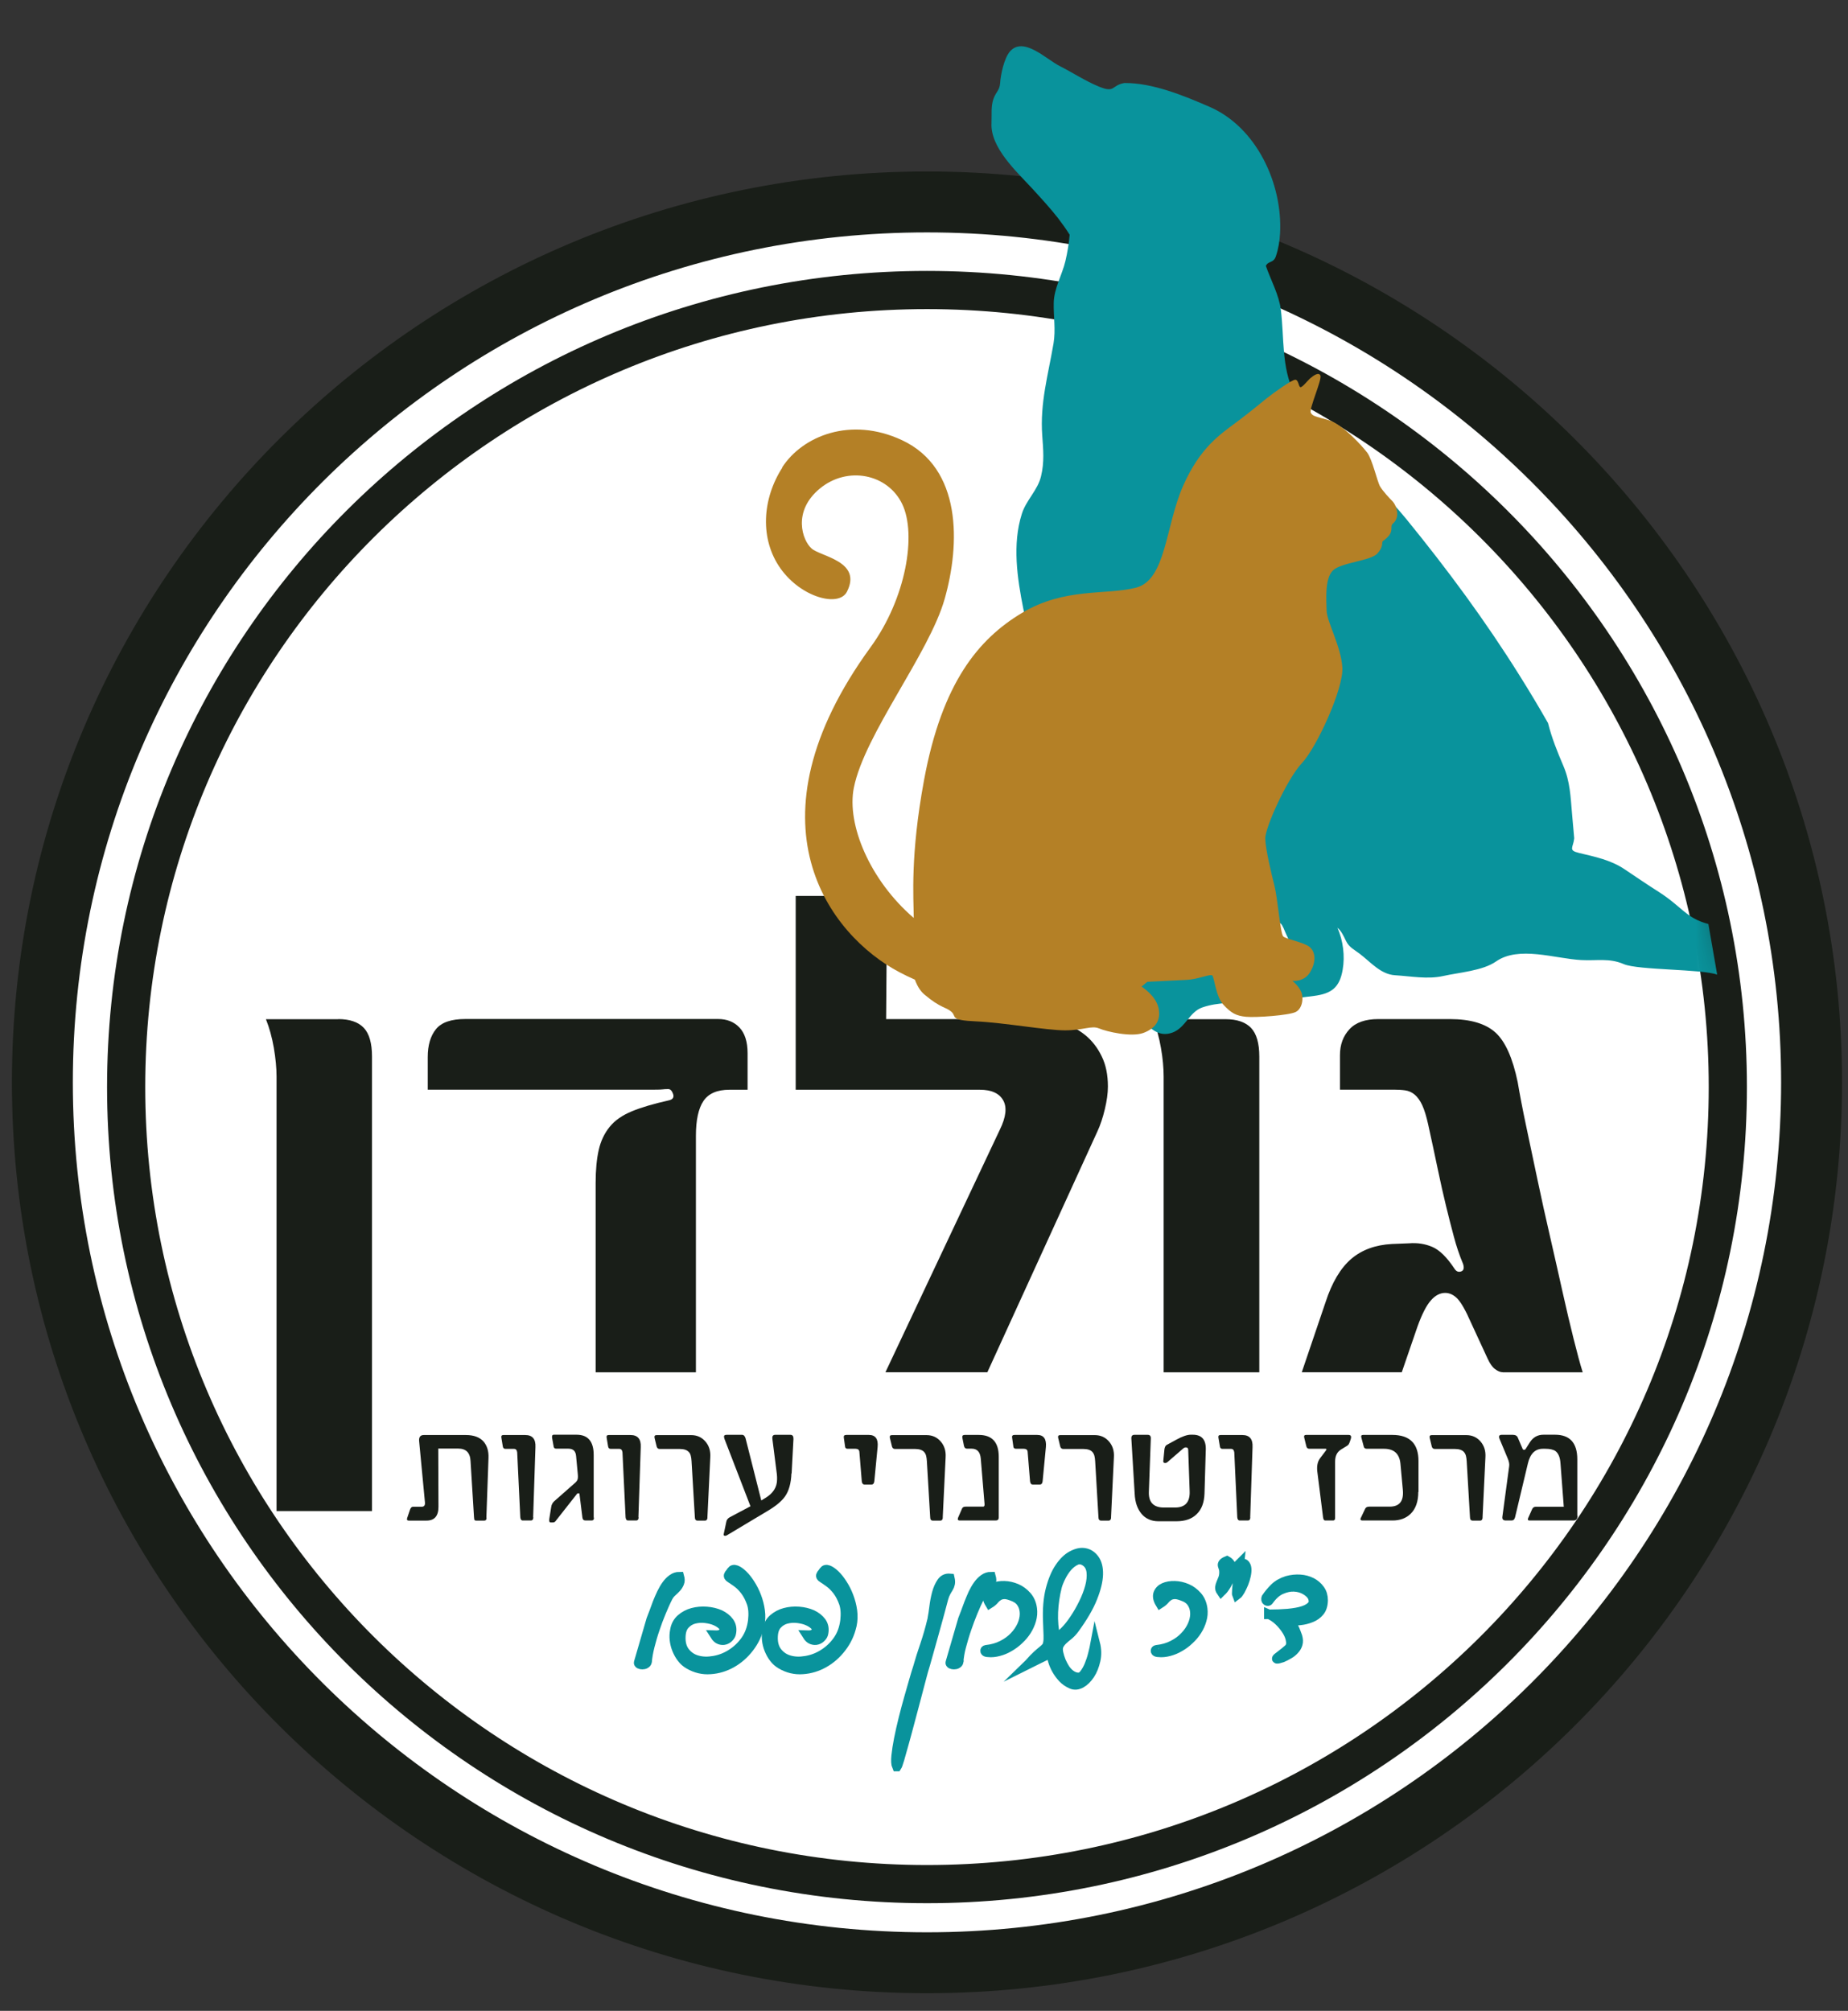
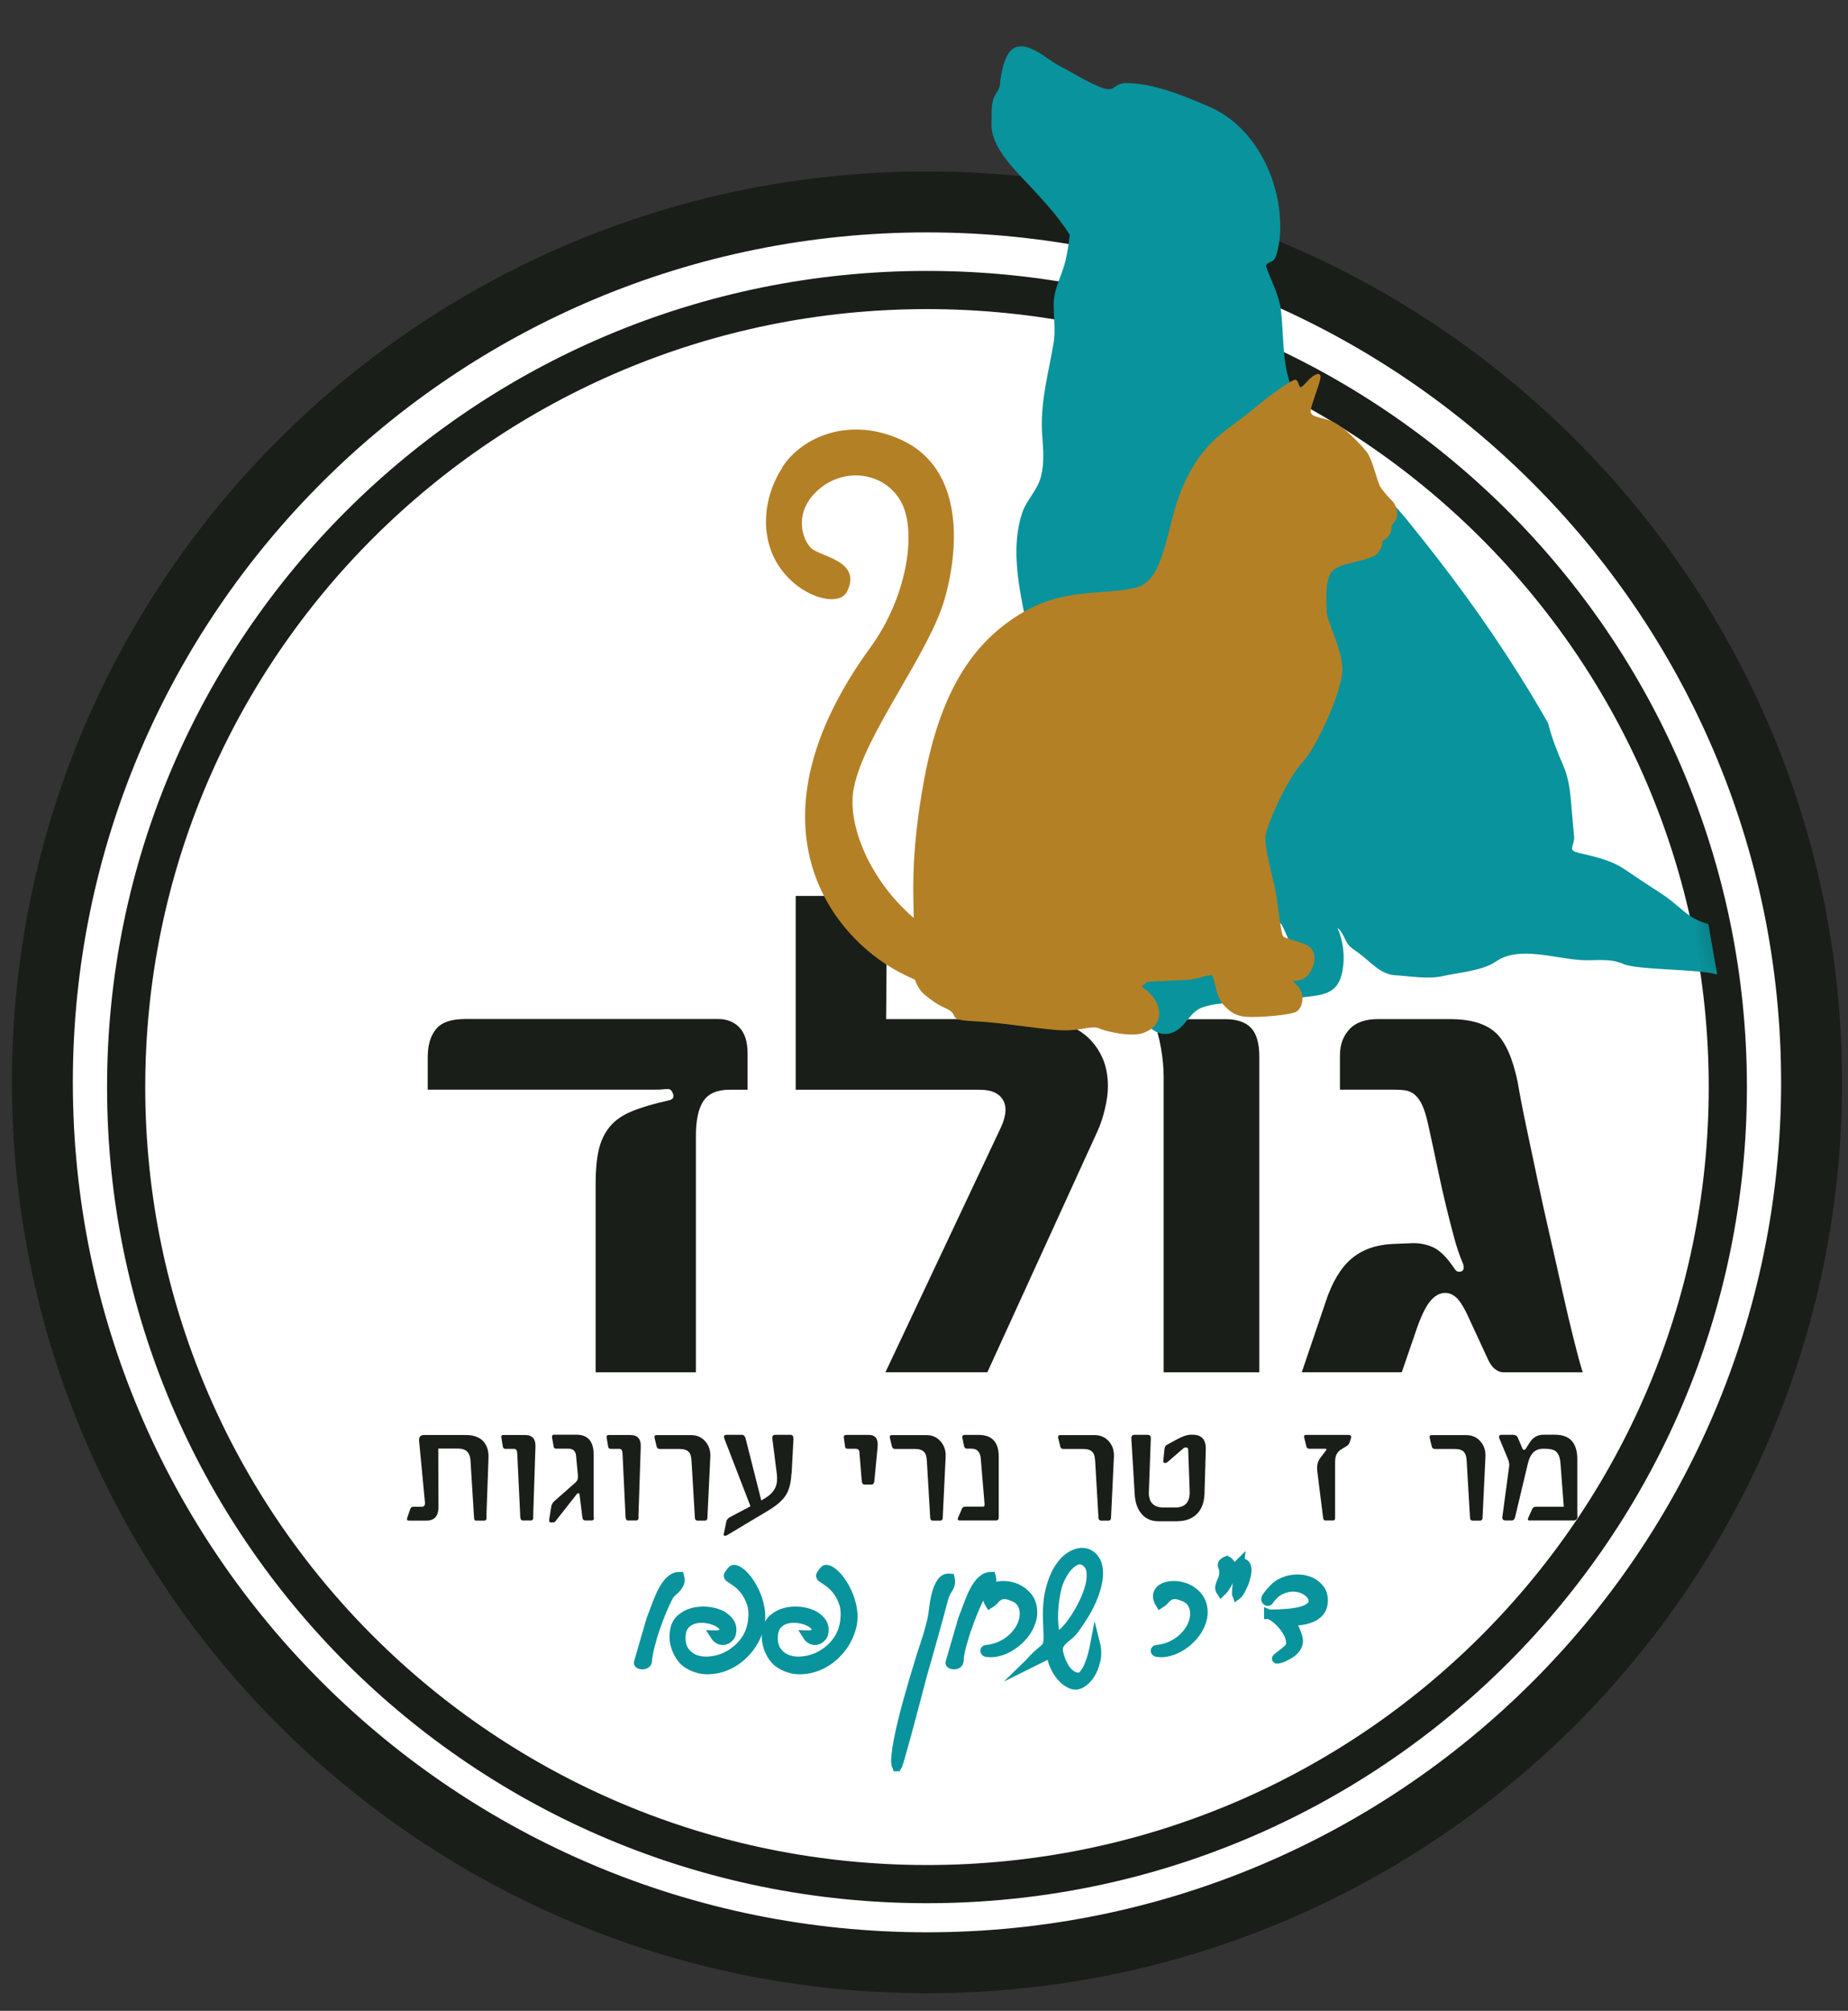
<svg xmlns="http://www.w3.org/2000/svg" width="91" height="99" viewBox="0 0 91 99" fill="none">
  <rect x="0" y="0" width="91" height="99" fill="#333333" stroke="none" />
  <path d="M45.647 96.633C69.704 96.633 89.206 77.227 89.206 53.288C89.206 29.349 69.704 9.942 45.647 9.942C21.59 9.942 2.087 29.349 2.087 53.288C2.087 77.227 21.59 96.633 45.647 96.633Z" fill="white" stroke="#191E18" stroke-width="3" stroke-miterlimit="10" />
  <path d="M45.647 92.761C67.426 92.761 85.082 75.192 85.082 53.52C85.082 31.847 67.426 14.278 45.647 14.278C23.867 14.278 6.212 31.847 6.212 53.52C6.212 75.192 23.867 92.761 45.647 92.761Z" stroke="#191E18" stroke-width="1.88" stroke-miterlimit="10" />
-   <path d="M16.653 50.173C17.224 50.173 17.643 50.32 17.914 50.604C18.185 50.893 18.318 51.361 18.318 52.015V74.395H13.618V53.009C13.618 52.578 13.571 52.105 13.485 51.593C13.395 51.077 13.267 50.609 13.095 50.178H16.658L16.653 50.173Z" fill="#191E18" />
  <path d="M36.818 53.652H35.914C35.315 53.652 34.887 53.837 34.639 54.206C34.392 54.575 34.268 55.148 34.268 55.925V67.564H29.331V58.239C29.331 57.6 29.383 57.056 29.483 56.616C29.583 56.175 29.763 55.797 30.02 55.48C30.277 55.162 30.639 54.911 31.105 54.717C31.571 54.523 32.18 54.343 32.941 54.173C33.131 54.13 33.198 54.026 33.146 53.865C33.093 53.705 33.012 53.619 32.908 53.619C32.789 53.619 32.703 53.624 32.637 53.633C32.575 53.643 32.437 53.648 32.223 53.648H21.063V52.043C21.063 51.465 21.196 51.006 21.467 50.67C21.738 50.334 22.219 50.169 22.918 50.169H35.358C35.79 50.169 36.142 50.306 36.409 50.585C36.675 50.864 36.813 51.286 36.813 51.854V53.648L36.818 53.652Z" fill="#191E18" />
  <path d="M39.192 44.109H42.008C42.564 44.109 42.983 44.233 43.259 44.479C43.535 44.725 43.668 45.184 43.668 45.856L43.635 50.173H51.184C51.574 50.173 51.969 50.239 52.364 50.372C52.758 50.505 53.12 50.703 53.448 50.968C53.776 51.238 54.043 51.579 54.247 52C54.457 52.422 54.556 52.919 54.556 53.496C54.556 53.823 54.504 54.197 54.404 54.613C54.304 55.035 54.181 55.399 54.033 55.716L48.62 67.56H43.601L49.233 55.622C49.538 55.002 49.595 54.519 49.4 54.173C49.205 53.828 48.824 53.652 48.254 53.652H39.182V44.109H39.192Z" fill="#191E18" />
  <path d="M57.301 67.56V53.009C57.301 52.578 57.258 52.105 57.168 51.593C57.078 51.077 56.949 50.609 56.783 50.178H60.346C60.916 50.178 61.335 50.325 61.606 50.609C61.877 50.897 62.011 51.366 62.011 52.019V67.564H57.311L57.301 67.56Z" fill="#191E18" />
  <path d="M73.998 67.56C73.884 67.56 73.755 67.508 73.617 67.403C73.479 67.299 73.361 67.124 73.251 66.883L72.428 65.103C72.176 64.525 71.957 64.142 71.772 63.943C71.586 63.749 71.382 63.654 71.163 63.654C70.911 63.654 70.673 63.778 70.459 64.024C70.24 64.27 70.021 64.701 69.802 65.306L69.027 67.56H64.103L65.274 64.109C65.588 63.143 66.011 62.433 66.534 61.983C67.058 61.534 67.728 61.288 68.551 61.245L69.388 61.212C69.802 61.179 70.183 61.24 70.535 61.392C70.887 61.543 71.248 61.898 71.619 62.457C71.705 62.594 71.81 62.642 71.943 62.599C72.076 62.556 72.109 62.438 72.048 62.234C71.867 61.804 71.715 61.354 71.591 60.881C71.463 60.407 71.334 59.901 71.201 59.352C71.068 58.807 70.934 58.206 70.796 57.548C70.659 56.89 70.502 56.157 70.321 55.337C70.235 54.949 70.14 54.642 70.035 54.414C69.931 54.187 69.807 54.017 69.664 53.894C69.522 53.776 69.365 53.705 69.189 53.681C69.013 53.657 68.832 53.648 68.642 53.648H65.983V51.948C65.983 51.432 66.139 51.011 66.449 50.675C66.758 50.339 67.234 50.173 67.866 50.173H71.396C72.409 50.173 73.156 50.396 73.641 50.836C74.126 51.276 74.488 52.09 74.735 53.278C74.84 53.898 74.978 54.623 75.154 55.451C75.33 56.279 75.515 57.155 75.71 58.083C75.905 59.006 76.11 59.943 76.329 60.885C76.548 61.832 76.747 62.727 76.938 63.579C77.128 64.431 77.309 65.202 77.485 65.903C77.661 66.603 77.808 67.157 77.937 67.564H73.993L73.998 67.56Z" fill="#191E18" />
  <path d="M23.96 74.717C23.96 74.816 23.922 74.864 23.855 74.864H23.451C23.403 74.864 23.37 74.849 23.36 74.826C23.36 74.821 23.356 74.807 23.351 74.783C23.351 74.759 23.346 74.726 23.341 74.688L23.17 71.929C23.151 71.522 22.947 71.318 22.566 71.318H21.581L21.591 74.187C21.591 74.636 21.396 74.864 21.006 74.864H20.135C20.045 74.864 20.021 74.816 20.054 74.726L20.192 74.319C20.226 74.229 20.273 74.182 20.34 74.182H20.763C20.887 74.182 20.939 74.111 20.925 73.964L20.64 70.958C20.62 70.755 20.697 70.651 20.868 70.651H22.942C23.332 70.651 23.622 70.76 23.812 70.973C23.984 71.176 24.069 71.441 24.055 71.777L23.95 74.717H23.96Z" fill="#191E18" />
  <path d="M26.262 74.698C26.262 74.807 26.22 74.859 26.134 74.859H25.744C25.672 74.859 25.63 74.807 25.62 74.698L25.468 71.507C25.454 71.389 25.401 71.332 25.306 71.332H24.883C24.811 71.332 24.773 71.29 24.759 71.209L24.688 70.778C24.674 70.693 24.707 70.651 24.788 70.651H25.867C26.215 70.651 26.386 70.85 26.367 71.242L26.253 74.703L26.262 74.698Z" fill="#191E18" />
  <path d="M29.249 74.722C29.249 74.811 29.211 74.859 29.135 74.859H28.831C28.74 74.859 28.688 74.807 28.678 74.707L28.531 73.524H28.431L27.351 74.897C27.318 74.935 27.28 74.954 27.228 74.954H27.113C27.052 74.954 27.028 74.887 27.052 74.755L27.142 74.201C27.156 74.082 27.209 73.988 27.289 73.912L28.284 73.036C28.369 72.965 28.422 72.899 28.441 72.838C28.46 72.781 28.464 72.686 28.45 72.558L28.369 71.692C28.35 71.446 28.227 71.323 27.989 71.323H27.389C27.323 71.323 27.28 71.294 27.266 71.233L27.185 70.783C27.171 70.689 27.199 70.636 27.27 70.636H28.393C28.954 70.636 29.235 70.968 29.235 71.635V74.712L29.249 74.722Z" fill="#191E18" />
  <path d="M31.447 74.698C31.447 74.807 31.404 74.859 31.319 74.859H30.928C30.857 74.859 30.814 74.807 30.805 74.698L30.652 71.507C30.638 71.389 30.586 71.332 30.491 71.332H30.067C29.996 71.332 29.958 71.29 29.944 71.209L29.872 70.778C29.858 70.693 29.891 70.651 29.972 70.651H31.052C31.399 70.651 31.571 70.85 31.552 71.242L31.437 74.703L31.447 74.698Z" fill="#191E18" />
  <path d="M34.839 74.717C34.829 74.816 34.791 74.864 34.725 74.864H34.344C34.259 74.864 34.216 74.807 34.216 74.688L34.054 71.948C34.049 71.839 34.035 71.749 34.016 71.673C33.997 71.597 33.964 71.531 33.916 71.484C33.868 71.436 33.812 71.399 33.74 71.375C33.669 71.351 33.578 71.337 33.469 71.337H32.484C32.408 71.337 32.361 71.299 32.337 71.224L32.232 70.793C32.213 70.703 32.242 70.655 32.332 70.655H34.035C34.321 70.655 34.553 70.76 34.734 70.968C34.915 71.176 34.996 71.436 34.977 71.744L34.834 74.722L34.839 74.717Z" fill="#191E18" />
  <path d="M38.972 72.544C38.953 73.022 38.849 73.401 38.658 73.671C38.578 73.789 38.463 73.907 38.316 74.031C38.169 74.153 37.983 74.281 37.764 74.409L35.785 75.593C35.742 75.612 35.704 75.621 35.671 75.607C35.638 75.593 35.628 75.569 35.638 75.526L35.766 74.92C35.781 74.83 35.838 74.755 35.928 74.703L36.955 74.158L35.676 70.845C35.662 70.797 35.652 70.755 35.652 70.722C35.652 70.67 35.695 70.641 35.781 70.641H36.542C36.623 70.641 36.675 70.698 36.713 70.812L37.488 73.874L37.688 73.751C38.073 73.519 38.264 73.216 38.264 72.842C38.264 72.8 38.264 72.757 38.264 72.715C38.264 72.672 38.259 72.625 38.254 72.577L38.035 70.85C38.016 70.712 38.059 70.641 38.173 70.641H38.925C39.029 70.641 39.077 70.712 39.072 70.85L38.982 72.539L38.972 72.544Z" fill="#191E18" />
  <path d="M43.054 72.927C43.04 73.036 42.997 73.088 42.916 73.088H42.559C42.493 73.088 42.45 73.036 42.436 72.927L42.317 71.474C42.307 71.38 42.245 71.328 42.131 71.328H41.741C41.66 71.328 41.618 71.29 41.613 71.214L41.551 70.774C41.537 70.689 41.58 70.646 41.675 70.646H42.788C43.106 70.646 43.254 70.845 43.216 71.238L43.054 72.927Z" fill="#191E18" />
  <path d="M46.427 74.717C46.417 74.816 46.379 74.864 46.313 74.864H45.932C45.846 74.864 45.804 74.807 45.804 74.688L45.642 71.948C45.637 71.839 45.623 71.749 45.604 71.673C45.585 71.597 45.547 71.531 45.504 71.484C45.461 71.436 45.399 71.399 45.328 71.375C45.257 71.351 45.166 71.337 45.057 71.337H44.072C43.996 71.337 43.949 71.299 43.925 71.224L43.82 70.793C43.801 70.703 43.83 70.655 43.92 70.655H45.623C45.908 70.655 46.141 70.76 46.322 70.968C46.503 71.176 46.584 71.436 46.565 71.744L46.422 74.722L46.427 74.717Z" fill="#191E18" />
  <path d="M49.181 74.707C49.181 74.811 49.129 74.859 49.029 74.859H47.259C47.169 74.859 47.145 74.811 47.178 74.722L47.373 74.272C47.397 74.21 47.459 74.177 47.549 74.177H48.415C48.463 74.177 48.487 74.135 48.482 74.049L48.296 71.815C48.268 71.489 48.12 71.323 47.849 71.323H47.616C47.535 71.323 47.488 71.275 47.469 71.186L47.388 70.783C47.373 70.693 47.411 70.646 47.502 70.646H48.196C48.853 70.646 49.181 71.006 49.181 71.721V74.707Z" fill="#191E18" />
-   <path d="M51.341 72.927C51.327 73.036 51.284 73.088 51.203 73.088H50.846C50.779 73.088 50.737 73.036 50.722 72.927L50.603 71.474C50.594 71.38 50.532 71.328 50.418 71.328H50.028C49.952 71.328 49.904 71.29 49.9 71.214L49.838 70.774C49.823 70.689 49.866 70.646 49.961 70.646H51.074C51.393 70.646 51.536 70.845 51.503 71.238L51.341 72.927Z" fill="#191E18" />
  <path d="M54.714 74.717C54.704 74.816 54.666 74.864 54.599 74.864H54.219C54.133 74.864 54.09 74.807 54.09 74.688L53.929 71.948C53.924 71.839 53.91 71.749 53.891 71.673C53.871 71.597 53.833 71.531 53.791 71.484C53.748 71.436 53.686 71.399 53.615 71.375C53.543 71.351 53.453 71.337 53.343 71.337H52.359C52.283 71.337 52.235 71.299 52.211 71.224L52.107 70.793C52.088 70.703 52.116 70.655 52.207 70.655H53.91C54.195 70.655 54.428 70.76 54.609 70.968C54.79 71.176 54.87 71.436 54.851 71.744L54.709 74.722L54.714 74.717Z" fill="#191E18" />
  <path d="M59.313 73.524C59.299 73.974 59.171 74.314 58.928 74.546C58.69 74.783 58.357 74.897 57.929 74.897H57.044C56.864 74.897 56.707 74.864 56.569 74.802C56.431 74.74 56.312 74.651 56.212 74.532C56.112 74.414 56.036 74.277 55.974 74.106C55.917 73.941 55.884 73.751 55.874 73.543L55.712 70.85C55.698 70.712 55.746 70.641 55.86 70.641H56.516C56.621 70.641 56.673 70.698 56.669 70.816L56.573 73.448C56.554 73.96 56.802 74.22 57.306 74.22H57.863C58.367 74.22 58.605 73.95 58.581 73.406L58.51 71.38C58.51 71.299 58.471 71.261 58.395 71.261C58.343 71.261 58.3 71.28 58.253 71.323L57.492 71.981C57.453 72.014 57.415 72.028 57.377 72.028C57.311 72.028 57.282 72 57.282 71.943L57.339 71.361C57.354 71.247 57.392 71.171 57.453 71.138L57.929 70.878C58.224 70.717 58.457 70.636 58.633 70.636H58.738C59.185 70.636 59.399 70.892 59.375 71.399L59.313 73.514V73.524Z" fill="#191E18" />
-   <path d="M61.568 74.698C61.568 74.807 61.525 74.859 61.44 74.859H61.05C60.978 74.859 60.935 74.807 60.926 74.698L60.779 71.507C60.764 71.389 60.712 71.332 60.617 71.332H60.193C60.122 71.332 60.079 71.29 60.07 71.209L59.998 70.778C59.984 70.693 60.017 70.651 60.098 70.651H61.178C61.53 70.651 61.697 70.85 61.678 71.242L61.563 74.703L61.568 74.698Z" fill="#191E18" />
  <path d="M66.448 71.029C66.434 71.091 66.391 71.148 66.32 71.19L66.034 71.365C65.839 71.489 65.744 71.683 65.744 71.957V74.736C65.744 74.816 65.711 74.859 65.644 74.859H65.254C65.197 74.859 65.164 74.807 65.15 74.698L64.864 72.421C64.84 72.165 64.883 71.957 65.002 71.796L65.292 71.413C65.33 71.356 65.326 71.328 65.278 71.328H64.474C64.393 71.328 64.346 71.285 64.327 71.204L64.222 70.774C64.203 70.689 64.231 70.646 64.312 70.646H66.41C66.52 70.646 66.553 70.707 66.52 70.831L66.453 71.029H66.448Z" fill="#191E18" />
-   <path d="M69.84 73.453C69.84 73.926 69.712 74.291 69.455 74.537C69.231 74.75 68.936 74.859 68.57 74.859H67.096C66.996 74.859 66.967 74.811 67.015 74.722L67.224 74.281C67.257 74.21 67.324 74.177 67.424 74.177H68.427C68.917 74.177 69.132 73.903 69.079 73.349L68.96 72.052C68.908 71.569 68.641 71.328 68.151 71.328H67.305C67.219 71.328 67.167 71.29 67.153 71.214L67.038 70.783C67.01 70.693 67.038 70.646 67.119 70.646H68.565C69.422 70.646 69.85 71.077 69.85 71.933V73.453H69.84Z" fill="#191E18" />
  <path d="M73.008 74.717C72.999 74.816 72.961 74.864 72.894 74.864H72.514C72.428 74.864 72.385 74.807 72.385 74.688L72.224 71.948C72.219 71.839 72.204 71.749 72.185 71.673C72.166 71.597 72.128 71.531 72.085 71.484C72.043 71.436 71.981 71.399 71.909 71.375C71.838 71.351 71.748 71.337 71.638 71.337H70.654C70.578 71.337 70.53 71.299 70.506 71.224L70.402 70.793C70.383 70.703 70.411 70.655 70.501 70.655H72.204C72.49 70.655 72.723 70.76 72.904 70.968C73.085 71.176 73.165 71.436 73.146 71.744L73.004 74.722L73.008 74.717Z" fill="#191E18" />
  <path d="M77.68 74.636C77.68 74.788 77.613 74.859 77.48 74.859H75.315C75.234 74.859 75.215 74.811 75.258 74.722L75.444 74.305C75.477 74.225 75.539 74.182 75.629 74.182H77.004L76.842 72.042C76.823 71.749 76.738 71.55 76.595 71.441C76.486 71.365 76.319 71.328 76.096 71.328H75.972C75.601 71.328 75.353 71.564 75.239 72.042L74.606 74.698C74.578 74.807 74.521 74.859 74.435 74.859H74.15C74.026 74.859 73.969 74.802 73.979 74.688L74.316 72.18C74.331 72.08 74.307 71.948 74.236 71.787L73.855 70.873C73.784 70.717 73.817 70.641 73.941 70.641H74.497C74.621 70.641 74.702 70.689 74.74 70.778L74.973 71.323C74.987 71.361 75.011 71.38 75.049 71.38C75.082 71.384 75.111 71.365 75.135 71.323L75.33 71.015C75.491 70.764 75.715 70.636 76 70.636H76.576C77.308 70.636 77.67 71.044 77.67 71.848V74.627L77.68 74.636Z" fill="#191E18" />
  <path d="M31.866 81.803C31.856 81.855 31.828 81.893 31.78 81.917C31.733 81.945 31.685 81.954 31.633 81.954C31.58 81.954 31.533 81.945 31.495 81.926C31.457 81.907 31.438 81.879 31.452 81.846L32.066 79.734C32.104 79.635 32.151 79.517 32.204 79.375C32.256 79.233 32.313 79.081 32.37 78.925C32.432 78.769 32.498 78.613 32.575 78.452C32.651 78.295 32.732 78.153 32.822 78.03C32.912 77.907 33.008 77.808 33.112 77.737C33.217 77.661 33.331 77.623 33.455 77.623C33.488 77.742 33.493 77.846 33.455 77.931C33.421 78.016 33.374 78.097 33.307 78.168C33.241 78.239 33.169 78.31 33.088 78.381C33.008 78.452 32.941 78.542 32.889 78.641C32.784 78.844 32.679 79.086 32.565 79.356C32.451 79.626 32.346 79.91 32.251 80.194C32.151 80.482 32.07 80.766 31.999 81.046C31.928 81.325 31.885 81.576 31.866 81.793V81.803Z" fill="#09939C" stroke="#09939C" stroke-width="0.47" stroke-miterlimit="10" />
  <path d="M37.403 80.028C37.312 80.435 37.141 80.795 36.894 81.117C36.647 81.439 36.361 81.689 36.033 81.874C35.705 82.059 35.353 82.168 34.982 82.191C34.606 82.22 34.254 82.134 33.921 81.94C33.783 81.86 33.664 81.756 33.569 81.628C33.469 81.5 33.393 81.358 33.331 81.207C33.269 81.055 33.231 80.899 33.212 80.738C33.193 80.577 33.203 80.425 33.231 80.274C33.269 80.033 33.374 79.843 33.535 79.701C33.697 79.559 33.892 79.455 34.106 79.398C34.32 79.341 34.553 79.318 34.796 79.337C35.039 79.356 35.253 79.408 35.448 79.493C35.638 79.583 35.79 79.701 35.904 79.853C36.014 80.004 36.052 80.184 36.014 80.388C36.004 80.468 35.966 80.539 35.904 80.605C35.843 80.672 35.776 80.714 35.695 80.738C35.614 80.762 35.529 80.757 35.438 80.724C35.348 80.691 35.272 80.62 35.2 80.506C35.343 80.511 35.448 80.496 35.514 80.454C35.581 80.411 35.624 80.374 35.648 80.336C35.7 80.246 35.686 80.151 35.605 80.056C35.524 79.962 35.41 79.881 35.258 79.81C35.105 79.739 34.934 79.697 34.739 79.673C34.544 79.649 34.363 79.663 34.187 79.706C34.011 79.749 33.859 79.843 33.735 79.976C33.607 80.108 33.54 80.302 33.526 80.544C33.507 80.875 33.578 81.14 33.735 81.339C33.892 81.538 34.092 81.671 34.339 81.737C34.587 81.808 34.858 81.812 35.158 81.76C35.457 81.708 35.743 81.6 36.009 81.429C36.28 81.259 36.513 81.041 36.708 80.766C36.903 80.492 37.022 80.165 37.07 79.787C37.108 79.455 37.089 79.166 37.008 78.925C36.922 78.684 36.818 78.48 36.689 78.31C36.561 78.144 36.428 78.011 36.29 77.912C36.152 77.813 36.047 77.742 35.971 77.694C35.923 77.666 35.895 77.637 35.885 77.618C35.876 77.6 35.871 77.571 35.885 77.547C35.895 77.519 35.914 77.495 35.938 77.467C35.962 77.439 35.99 77.401 36.019 77.353C36.071 77.278 36.147 77.259 36.247 77.297C36.347 77.335 36.456 77.41 36.58 77.529C36.704 77.647 36.822 77.798 36.941 77.983C37.06 78.168 37.165 78.371 37.251 78.598C37.336 78.821 37.398 79.058 37.431 79.299C37.465 79.545 37.455 79.787 37.408 80.018L37.403 80.028Z" fill="#09939C" stroke="#09939C" stroke-width="0.47" stroke-miterlimit="10" />
  <path d="M41.945 80.028C41.855 80.435 41.684 80.795 41.436 81.117C41.189 81.439 40.904 81.689 40.575 81.874C40.247 82.059 39.895 82.168 39.524 82.191C39.148 82.22 38.796 82.134 38.463 81.94C38.325 81.86 38.206 81.756 38.111 81.628C38.011 81.5 37.935 81.358 37.873 81.207C37.812 81.055 37.774 80.899 37.755 80.738C37.736 80.577 37.745 80.425 37.774 80.274C37.812 80.033 37.916 79.843 38.078 79.701C38.24 79.559 38.435 79.455 38.649 79.398C38.863 79.341 39.096 79.318 39.339 79.337C39.581 79.356 39.795 79.408 39.99 79.493C40.181 79.583 40.333 79.701 40.447 79.853C40.556 80.004 40.594 80.184 40.556 80.388C40.547 80.468 40.509 80.539 40.447 80.605C40.385 80.672 40.319 80.714 40.238 80.738C40.157 80.762 40.071 80.757 39.981 80.724C39.89 80.691 39.814 80.62 39.743 80.506C39.886 80.511 39.99 80.496 40.057 80.454C40.123 80.411 40.166 80.374 40.19 80.336C40.242 80.246 40.228 80.151 40.147 80.056C40.066 79.962 39.952 79.881 39.8 79.81C39.648 79.739 39.477 79.697 39.282 79.673C39.087 79.649 38.906 79.663 38.73 79.706C38.554 79.749 38.401 79.843 38.278 79.976C38.149 80.108 38.083 80.302 38.069 80.544C38.05 80.875 38.121 81.14 38.278 81.339C38.435 81.538 38.635 81.671 38.882 81.737C39.129 81.808 39.4 81.812 39.7 81.76C40 81.708 40.285 81.6 40.552 81.429C40.823 81.259 41.056 81.041 41.251 80.766C41.446 80.492 41.565 80.165 41.612 79.787C41.65 79.455 41.631 79.166 41.551 78.925C41.465 78.684 41.36 78.48 41.232 78.31C41.103 78.144 40.97 78.011 40.832 77.912C40.694 77.813 40.59 77.742 40.514 77.694C40.466 77.666 40.437 77.637 40.428 77.618C40.418 77.6 40.414 77.571 40.428 77.547C40.437 77.519 40.456 77.495 40.48 77.467C40.504 77.439 40.533 77.401 40.561 77.353C40.613 77.278 40.69 77.259 40.789 77.297C40.889 77.335 40.999 77.41 41.122 77.529C41.246 77.647 41.365 77.798 41.484 77.983C41.603 78.168 41.708 78.371 41.793 78.598C41.879 78.821 41.941 79.058 41.974 79.299C42.007 79.545 41.998 79.787 41.95 80.018L41.945 80.028Z" fill="#09939C" stroke="#09939C" stroke-width="0.47" stroke-miterlimit="10" />
  <path d="M44.163 86.972C44.115 86.863 44.105 86.688 44.129 86.447C44.153 86.205 44.196 85.926 44.258 85.614C44.319 85.301 44.396 84.97 44.481 84.624C44.567 84.274 44.657 83.943 44.748 83.621C44.838 83.299 44.924 83.01 45 82.74C45.076 82.475 45.138 82.272 45.185 82.13C45.299 81.727 45.423 81.339 45.552 80.965C45.68 80.587 45.794 80.189 45.894 79.772C45.904 79.739 45.913 79.706 45.913 79.678C45.942 79.531 45.97 79.337 45.999 79.11C46.027 78.878 46.07 78.655 46.127 78.442C46.184 78.229 46.265 78.049 46.365 77.903C46.465 77.756 46.603 77.694 46.774 77.709C46.798 77.813 46.803 77.898 46.788 77.969C46.774 78.04 46.745 78.111 46.708 78.172C46.665 78.239 46.622 78.31 46.579 78.39C46.536 78.471 46.493 78.575 46.46 78.698C46.403 78.915 46.332 79.181 46.246 79.498C46.16 79.815 46.07 80.141 45.975 80.478C45.88 80.814 45.789 81.145 45.699 81.462C45.609 81.784 45.532 82.059 45.461 82.286C45.433 82.39 45.385 82.575 45.314 82.84C45.247 83.105 45.166 83.408 45.076 83.744C44.986 84.08 44.895 84.435 44.795 84.799C44.7 85.164 44.605 85.505 44.519 85.817C44.434 86.129 44.358 86.39 44.296 86.608C44.234 86.821 44.186 86.944 44.167 86.972H44.163Z" fill="#09939C" stroke="#09939C" stroke-width="0.47" stroke-miterlimit="10" />
  <path d="M47.212 81.803C47.202 81.855 47.173 81.893 47.126 81.917C47.078 81.945 47.031 81.954 46.978 81.954C46.926 81.954 46.879 81.945 46.84 81.926C46.803 81.907 46.783 81.879 46.798 81.846L47.411 79.734C47.449 79.635 47.497 79.517 47.549 79.375C47.602 79.233 47.659 79.081 47.716 78.925C47.778 78.769 47.844 78.613 47.916 78.452C47.992 78.295 48.073 78.153 48.163 78.03C48.253 77.907 48.349 77.808 48.453 77.737C48.558 77.661 48.672 77.623 48.8 77.623C48.834 77.742 48.838 77.846 48.8 77.931C48.767 78.016 48.719 78.097 48.653 78.168C48.586 78.239 48.515 78.31 48.434 78.381C48.353 78.452 48.287 78.542 48.234 78.641C48.13 78.844 48.025 79.086 47.911 79.356C47.801 79.626 47.692 79.91 47.597 80.194C47.497 80.482 47.416 80.766 47.34 81.046C47.264 81.325 47.226 81.576 47.207 81.793L47.212 81.803Z" fill="#09939C" stroke="#09939C" stroke-width="0.47" stroke-miterlimit="10" />
  <path d="M48.677 81.349C48.577 81.349 48.524 81.33 48.51 81.292C48.501 81.254 48.515 81.235 48.562 81.225C48.862 81.192 49.129 81.117 49.357 80.998C49.59 80.88 49.785 80.738 49.947 80.567C50.108 80.397 50.232 80.217 50.318 80.028C50.403 79.839 50.446 79.649 50.451 79.469C50.451 79.29 50.418 79.124 50.337 78.977C50.261 78.83 50.137 78.712 49.961 78.632C49.752 78.542 49.59 78.494 49.476 78.494C49.362 78.494 49.262 78.518 49.181 78.565C49.105 78.613 49.033 78.669 48.971 78.745C48.91 78.821 48.829 78.887 48.738 78.944C48.624 78.755 48.591 78.594 48.639 78.461C48.686 78.329 48.786 78.224 48.929 78.163C49.076 78.097 49.252 78.068 49.457 78.073C49.661 78.078 49.856 78.125 50.051 78.206C50.242 78.286 50.413 78.414 50.56 78.579C50.708 78.745 50.798 78.953 50.831 79.204C50.855 79.389 50.841 79.569 50.789 79.753C50.736 79.938 50.66 80.108 50.556 80.274C50.451 80.44 50.327 80.587 50.175 80.728C50.028 80.871 49.866 80.989 49.699 81.084C49.533 81.183 49.362 81.254 49.181 81.301C49 81.349 48.829 81.368 48.662 81.349H48.677Z" fill="#09939C" stroke="#09939C" stroke-width="0.47" stroke-miterlimit="10" />
  <path d="M50.675 81.907C50.836 81.722 50.97 81.585 51.079 81.486C51.188 81.386 51.279 81.311 51.355 81.249C51.431 81.188 51.483 81.136 51.521 81.088C51.559 81.041 51.588 80.97 51.602 80.88C51.621 80.79 51.626 80.662 51.621 80.501C51.617 80.34 51.607 80.123 51.597 79.848C51.569 79.233 51.612 78.703 51.726 78.258C51.84 77.813 51.992 77.453 52.178 77.178C52.363 76.904 52.568 76.7 52.796 76.582C53.025 76.463 53.229 76.416 53.419 76.454C53.61 76.487 53.771 76.596 53.9 76.776C54.028 76.956 54.09 77.202 54.081 77.519C54.071 77.832 53.981 78.215 53.8 78.665C53.624 79.114 53.324 79.626 52.91 80.194C52.815 80.326 52.711 80.43 52.606 80.516C52.501 80.601 52.406 80.676 52.325 80.757C52.245 80.837 52.183 80.918 52.14 81.013C52.097 81.107 52.092 81.23 52.126 81.386C52.154 81.519 52.197 81.651 52.249 81.784C52.306 81.917 52.373 82.044 52.449 82.163C52.53 82.281 52.62 82.376 52.725 82.451C52.83 82.527 52.944 82.575 53.077 82.584C53.191 82.594 53.296 82.541 53.386 82.423C53.477 82.305 53.562 82.158 53.633 81.988C53.705 81.812 53.767 81.628 53.814 81.434C53.862 81.24 53.905 81.065 53.933 80.913C54.005 81.197 54.014 81.476 53.952 81.746C53.89 82.016 53.8 82.248 53.672 82.442C53.543 82.636 53.4 82.778 53.234 82.873C53.067 82.963 52.91 82.977 52.768 82.915C52.596 82.84 52.449 82.74 52.33 82.612C52.211 82.485 52.111 82.347 52.03 82.205C51.95 82.063 51.888 81.917 51.845 81.775C51.802 81.628 51.769 81.5 51.745 81.382C51.488 81.51 51.269 81.614 51.098 81.699C50.927 81.784 50.784 81.855 50.67 81.912L50.675 81.907ZM51.992 80.62C52.111 80.587 52.254 80.487 52.42 80.321C52.587 80.156 52.749 79.952 52.906 79.716C53.067 79.479 53.215 79.219 53.353 78.939C53.491 78.66 53.595 78.385 53.667 78.12C53.738 77.855 53.762 77.614 53.738 77.391C53.714 77.174 53.624 77.003 53.462 76.889C53.3 76.776 53.144 76.752 52.991 76.819C52.839 76.885 52.701 76.994 52.568 77.14C52.44 77.287 52.33 77.458 52.24 77.642C52.149 77.827 52.087 77.983 52.054 78.111C51.95 78.518 51.888 78.939 51.869 79.37C51.85 79.805 51.888 80.222 51.983 80.624L51.992 80.62Z" fill="#09939C" stroke="#09939C" stroke-width="0.47" stroke-miterlimit="10" />
  <path d="M57.068 81.349C56.968 81.349 56.916 81.33 56.902 81.292C56.892 81.254 56.907 81.235 56.954 81.225C57.254 81.192 57.52 81.117 57.748 80.998C57.981 80.88 58.177 80.738 58.338 80.567C58.5 80.397 58.624 80.217 58.709 80.028C58.795 79.839 58.838 79.649 58.843 79.469C58.843 79.29 58.809 79.124 58.728 78.977C58.652 78.83 58.529 78.712 58.353 78.632C58.143 78.542 57.981 78.494 57.867 78.494C57.753 78.494 57.653 78.518 57.572 78.565C57.496 78.613 57.425 78.669 57.363 78.745C57.301 78.821 57.22 78.887 57.13 78.944C57.016 78.755 56.983 78.594 57.03 78.461C57.078 78.329 57.178 78.224 57.32 78.163C57.468 78.097 57.644 78.068 57.848 78.073C58.053 78.078 58.248 78.125 58.443 78.206C58.633 78.286 58.804 78.414 58.952 78.579C59.099 78.745 59.19 78.953 59.223 79.204C59.247 79.389 59.233 79.569 59.18 79.753C59.128 79.938 59.052 80.108 58.947 80.274C58.843 80.44 58.719 80.587 58.567 80.728C58.419 80.871 58.257 80.989 58.091 81.084C57.924 81.183 57.753 81.254 57.572 81.301C57.392 81.349 57.22 81.368 57.054 81.349H57.068Z" fill="#09939C" stroke="#09939C" stroke-width="0.47" stroke-miterlimit="10" />
  <path d="M60.136 78.357C60.084 78.281 60.065 78.215 60.07 78.149C60.079 78.087 60.098 78.021 60.127 77.95C60.155 77.884 60.188 77.803 60.222 77.718C60.255 77.633 60.274 77.529 60.274 77.41C60.274 77.325 60.265 77.254 60.246 77.207C60.227 77.155 60.212 77.112 60.203 77.074C60.193 77.036 60.203 77.003 60.231 76.965C60.255 76.932 60.317 76.889 60.417 76.847C60.545 76.918 60.617 77.022 60.631 77.159C60.645 77.301 60.631 77.448 60.578 77.604C60.531 77.76 60.464 77.912 60.379 78.049C60.293 78.191 60.217 78.291 60.141 78.352L60.136 78.357ZM61.021 77.008C61.149 76.961 61.24 76.961 61.292 77.008C61.344 77.055 61.378 77.126 61.387 77.221C61.397 77.32 61.387 77.434 61.359 77.566C61.33 77.699 61.292 77.827 61.24 77.955C61.187 78.082 61.13 78.201 61.073 78.305C61.011 78.409 60.959 78.485 60.907 78.523C60.897 78.499 60.897 78.418 60.907 78.272C60.921 78.13 60.935 77.974 60.95 77.798C60.964 77.623 60.983 77.462 60.997 77.306C61.011 77.15 61.021 77.046 61.026 77.003L61.021 77.008Z" fill="#09939C" stroke="#09939C" stroke-width="0.47" stroke-miterlimit="10" />
  <path d="M62.481 79.479C62.814 79.479 63.128 79.465 63.423 79.441C63.718 79.412 63.97 79.37 64.17 79.304C64.374 79.237 64.517 79.147 64.608 79.039C64.698 78.93 64.698 78.788 64.626 78.613C64.56 78.485 64.441 78.376 64.279 78.281C64.113 78.187 63.932 78.135 63.723 78.125C63.518 78.115 63.304 78.163 63.081 78.262C62.857 78.362 62.662 78.542 62.481 78.797C62.467 78.821 62.453 78.83 62.434 78.83C62.414 78.83 62.395 78.826 62.377 78.811C62.357 78.797 62.348 78.778 62.343 78.75C62.338 78.721 62.343 78.698 62.353 78.669C62.462 78.504 62.595 78.343 62.757 78.182C62.919 78.021 63.128 77.903 63.385 77.822C63.599 77.765 63.808 77.742 64.018 77.756C64.227 77.77 64.417 77.822 64.584 77.907C64.75 77.993 64.888 78.111 64.993 78.258C65.102 78.404 65.154 78.584 65.154 78.788C65.15 79.029 65.088 79.214 64.978 79.346C64.869 79.479 64.726 79.578 64.56 79.644C64.393 79.711 64.213 79.758 64.027 79.777C63.842 79.796 63.661 79.815 63.499 79.834C63.632 79.999 63.718 80.132 63.761 80.231C63.804 80.331 63.846 80.449 63.894 80.577C63.932 80.71 63.937 80.828 63.908 80.932C63.88 81.036 63.823 81.136 63.742 81.221C63.666 81.306 63.575 81.382 63.466 81.443C63.361 81.505 63.252 81.562 63.142 81.609C63 81.656 62.914 81.675 62.886 81.671C62.857 81.671 62.866 81.647 62.914 81.609C62.962 81.571 63.033 81.514 63.128 81.443C63.223 81.372 63.328 81.287 63.437 81.188C63.542 81.098 63.585 80.97 63.561 80.804C63.542 80.638 63.48 80.468 63.375 80.298C63.271 80.127 63.138 79.962 62.981 79.81C62.824 79.659 62.652 79.545 62.481 79.474V79.479Z" fill="#09939C" stroke="#09939C" stroke-width="0.47" stroke-miterlimit="10" />
  <mask id="mask0_125_2066" style="mask-type:luminance" maskUnits="userSpaceOnUse" x="36" y="0" width="50" height="65">
    <path d="M85.2 53.785C85.2 74.93 83.169 57.818 61.392 57.818C39.615 57.818 37.698 38.874 37.698 17.724C37.698 -3.425 31.799 1.318 53.581 1.318C75.363 1.318 85.2 32.64 85.2 53.785Z" fill="white" />
  </mask>
  <g mask="url(#mask0_125_2066)">
    <path d="M63.209 46.623C62.91 46.718 62.605 46.793 62.301 46.86C61.62 46.997 60.926 47.077 60.231 47.115C59.508 47.158 58.781 47.158 58.057 47.12C57.644 47.101 57.596 46.992 57.282 46.76C56.925 46.495 56.459 46.86 56.055 46.992C56.454 46.628 56.873 46.188 57.439 46.249C58.119 46.32 58.747 46.221 59.423 46.131C60.122 46.036 60.826 45.932 61.516 45.78C61.834 45.709 62.148 45.634 62.458 45.539C63.028 45.364 63.052 45.302 63.29 45.894C63.438 46.254 63.652 46.476 63.209 46.618M55.55 43.811C55.584 43.537 55.646 43.267 55.66 42.988C56.226 41.728 56.906 40.521 57.553 39.305C57.848 38.746 58.133 38.188 58.4 37.615C58.761 36.843 58.742 36.801 59.575 37.127C59.57 37.118 59.394 38.093 59.389 38.183C59.356 38.85 59.37 39.513 59.361 40.162C59.679 40.701 59.97 41.25 60.26 41.804C60.479 42.301 60.921 42.651 61.045 43.196C61.164 43.721 60.346 43.736 59.917 43.854C59.289 44.029 58.642 44.152 57.986 44.128C57.339 44.109 57.059 44.152 56.454 44.37C56.136 44.214 55.86 43.982 55.555 43.797M84.125 45.492C83.012 45.198 82.841 44.649 81.666 43.901C81.1 43.541 80.543 43.163 79.987 42.789C79.311 42.339 78.55 42.183 77.756 41.994C77.204 41.861 77.47 41.738 77.518 41.274C77.48 40.862 77.442 40.45 77.409 40.039C77.337 39.21 77.313 38.477 76.985 37.71C76.69 37.019 76.41 36.328 76.229 35.599C75.782 34.813 75.316 34.036 74.835 33.27C73.142 30.562 71.282 28.048 69.265 25.573C68.323 24.418 67.348 23.509 66.197 22.581C65.06 21.663 64.346 20.65 63.723 19.358C63.095 18.051 63.247 16.65 63.071 15.244C62.981 14.515 62.577 13.791 62.334 13.09C62.458 12.83 62.71 12.972 62.829 12.612C62.952 12.248 63.014 11.864 63.033 11.481C63.162 9.053 61.882 6.269 59.565 5.261C58.291 4.707 56.745 4.073 55.365 4.087C54.718 4.201 54.923 4.594 54.123 4.267C53.443 3.988 52.83 3.581 52.178 3.249C51.507 2.908 50.389 1.768 49.728 2.539C49.447 2.866 49.276 3.666 49.248 4.097C49.224 4.442 49.057 4.508 48.929 4.844C48.786 5.228 48.843 5.649 48.824 6.056C48.758 7.268 50.061 8.447 50.827 9.28C51.264 9.758 51.707 10.236 52.106 10.747C52.306 11.008 52.497 11.277 52.673 11.557C52.635 11.992 52.563 12.428 52.463 12.854C52.301 13.535 51.902 14.198 51.888 14.908C51.873 15.59 51.992 16.229 51.878 16.91C51.612 18.468 51.208 19.836 51.322 21.436C51.374 22.146 51.431 22.752 51.264 23.443C51.103 24.134 50.527 24.626 50.318 25.298C49.842 26.794 50.09 28.465 50.394 29.989C50.608 31.083 50.908 32.157 51.169 33.241C52.007 33.88 52.687 34.723 53.681 35.135C53.343 37.762 52.259 40.162 51.583 42.718C51.469 43.153 51.336 43.593 51.122 43.991C50.751 44.673 50.437 44.744 49.69 44.791C48.805 44.848 48.658 45.113 48.187 45.818C47.977 46.126 48.135 46.907 48.624 46.997C48.558 47.276 48.158 47.343 48.087 47.641C48.13 47.991 48.201 48.606 48.553 48.696C48.91 48.786 49.143 49.094 49.481 49.255C49.966 49.487 50.499 49.695 50.993 49.894C52.825 50.069 54.1 47.754 54.585 46.287C54.832 46.353 54.737 46.689 54.908 46.822C55.094 46.964 55.26 47.13 55.484 47.215C54.946 47.309 54.395 48.199 54.766 48.611C55.018 48.895 55.308 49.151 55.479 49.496C55.66 49.861 55.879 49.87 56.169 50.154C56.616 50.59 57.035 51.096 57.739 50.836C58.386 50.594 58.562 49.823 59.204 49.6C59.998 49.326 60.855 49.378 61.692 49.326C62.7 49.26 63.709 49.17 64.708 49.032C65.559 48.919 65.963 48.63 66.116 47.745C66.235 47.063 66.139 46.311 65.859 45.676C66.054 45.833 66.173 46.107 66.277 46.32C66.439 46.647 66.672 46.741 66.958 46.959C67.505 47.376 67.99 47.972 68.699 48.015C69.479 48.062 70.297 48.223 71.063 48.053C71.843 47.877 73.008 47.797 73.665 47.338C74.787 46.552 76.562 47.196 77.865 47.267C78.636 47.309 79.245 47.158 79.958 47.466C80.662 47.769 83.84 47.707 84.558 47.986" fill="#09939C" />
  </g>
  <path d="M38.511 23.017C39.52 21.455 41.898 20.498 44.41 21.668C47.378 23.05 47.283 26.789 46.517 29.488C45.751 32.186 42.574 36.143 42.045 38.784C41.684 40.607 42.849 43.352 44.995 45.194C44.99 44.223 44.814 42.121 45.504 38.396C46.389 33.61 48.191 31.457 50.313 30.183C52.43 28.91 54.447 29.312 55.936 28.934C57.425 28.555 57.382 25.904 58.257 23.925C59.094 22.027 60.093 21.379 60.892 20.782C61.687 20.186 61.982 19.921 62.353 19.627C62.719 19.334 63.632 18.681 63.789 18.695C63.942 18.709 63.942 19.012 64.027 19.059C64.108 19.107 64.394 18.728 64.536 18.61C64.679 18.491 64.941 18.302 65.021 18.491C65.107 18.681 64.451 20.143 64.546 20.319C64.641 20.494 64.76 20.494 65.421 20.683C66.087 20.872 67.057 21.933 67.319 22.278C67.581 22.619 67.819 23.717 67.961 23.954C68.104 24.191 68.423 24.531 68.556 24.664C68.684 24.792 68.794 25.028 68.803 25.279C68.813 25.525 68.684 25.705 68.58 25.786C68.47 25.871 68.565 26.079 68.461 26.269C68.351 26.458 68.199 26.562 68.104 26.633C68.009 26.704 68.161 26.87 67.833 27.244C67.5 27.622 66.02 27.689 65.626 28.096C65.231 28.503 65.312 29.511 65.326 30.065C65.34 30.614 66.039 31.826 66.101 32.867C66.163 33.904 64.836 36.801 64.108 37.572C63.38 38.344 62.291 40.753 62.305 41.288C62.319 41.823 62.605 43.002 62.762 43.631C62.919 44.261 63.047 45.96 63.19 46.102C63.333 46.244 64.203 46.386 64.489 46.623C64.774 46.86 64.822 47.333 64.522 47.849C64.222 48.37 63.637 48.289 63.637 48.289C63.637 48.289 63.923 48.502 64.065 48.81C64.208 49.118 64.137 49.657 63.804 49.823C63.471 49.989 61.858 50.107 61.359 50.06C60.859 50.012 60.621 49.87 60.245 49.468C59.87 49.066 59.794 48.124 59.698 48.029C59.603 47.934 58.985 48.218 58.443 48.242C57.896 48.266 56.497 48.337 56.497 48.337L56.212 48.573C56.212 48.573 56.901 48.999 57.044 49.61C57.187 50.225 56.901 50.632 56.302 50.855C55.703 51.073 54.499 50.793 54.119 50.632C53.738 50.476 53.362 50.727 52.444 50.727C51.526 50.727 49.438 50.348 48.082 50.287C46.722 50.225 47.131 50.064 46.85 49.813C46.565 49.563 46.346 49.657 45.523 48.966C45.313 48.791 45.161 48.531 45.052 48.232C44.795 48.119 44.538 47.996 44.286 47.863C40.852 46.05 36.57 40.512 42.873 31.859C44.619 29.459 45.142 26.311 44.429 24.82C43.715 23.329 41.736 22.927 40.371 24.053C39.006 25.18 39.51 26.609 39.967 27.007C40.419 27.405 42.474 27.632 41.703 29.137C41.308 29.904 39.453 29.426 38.43 27.982C37.412 26.543 37.522 24.574 38.53 23.012" fill="#B48026" />
</svg>